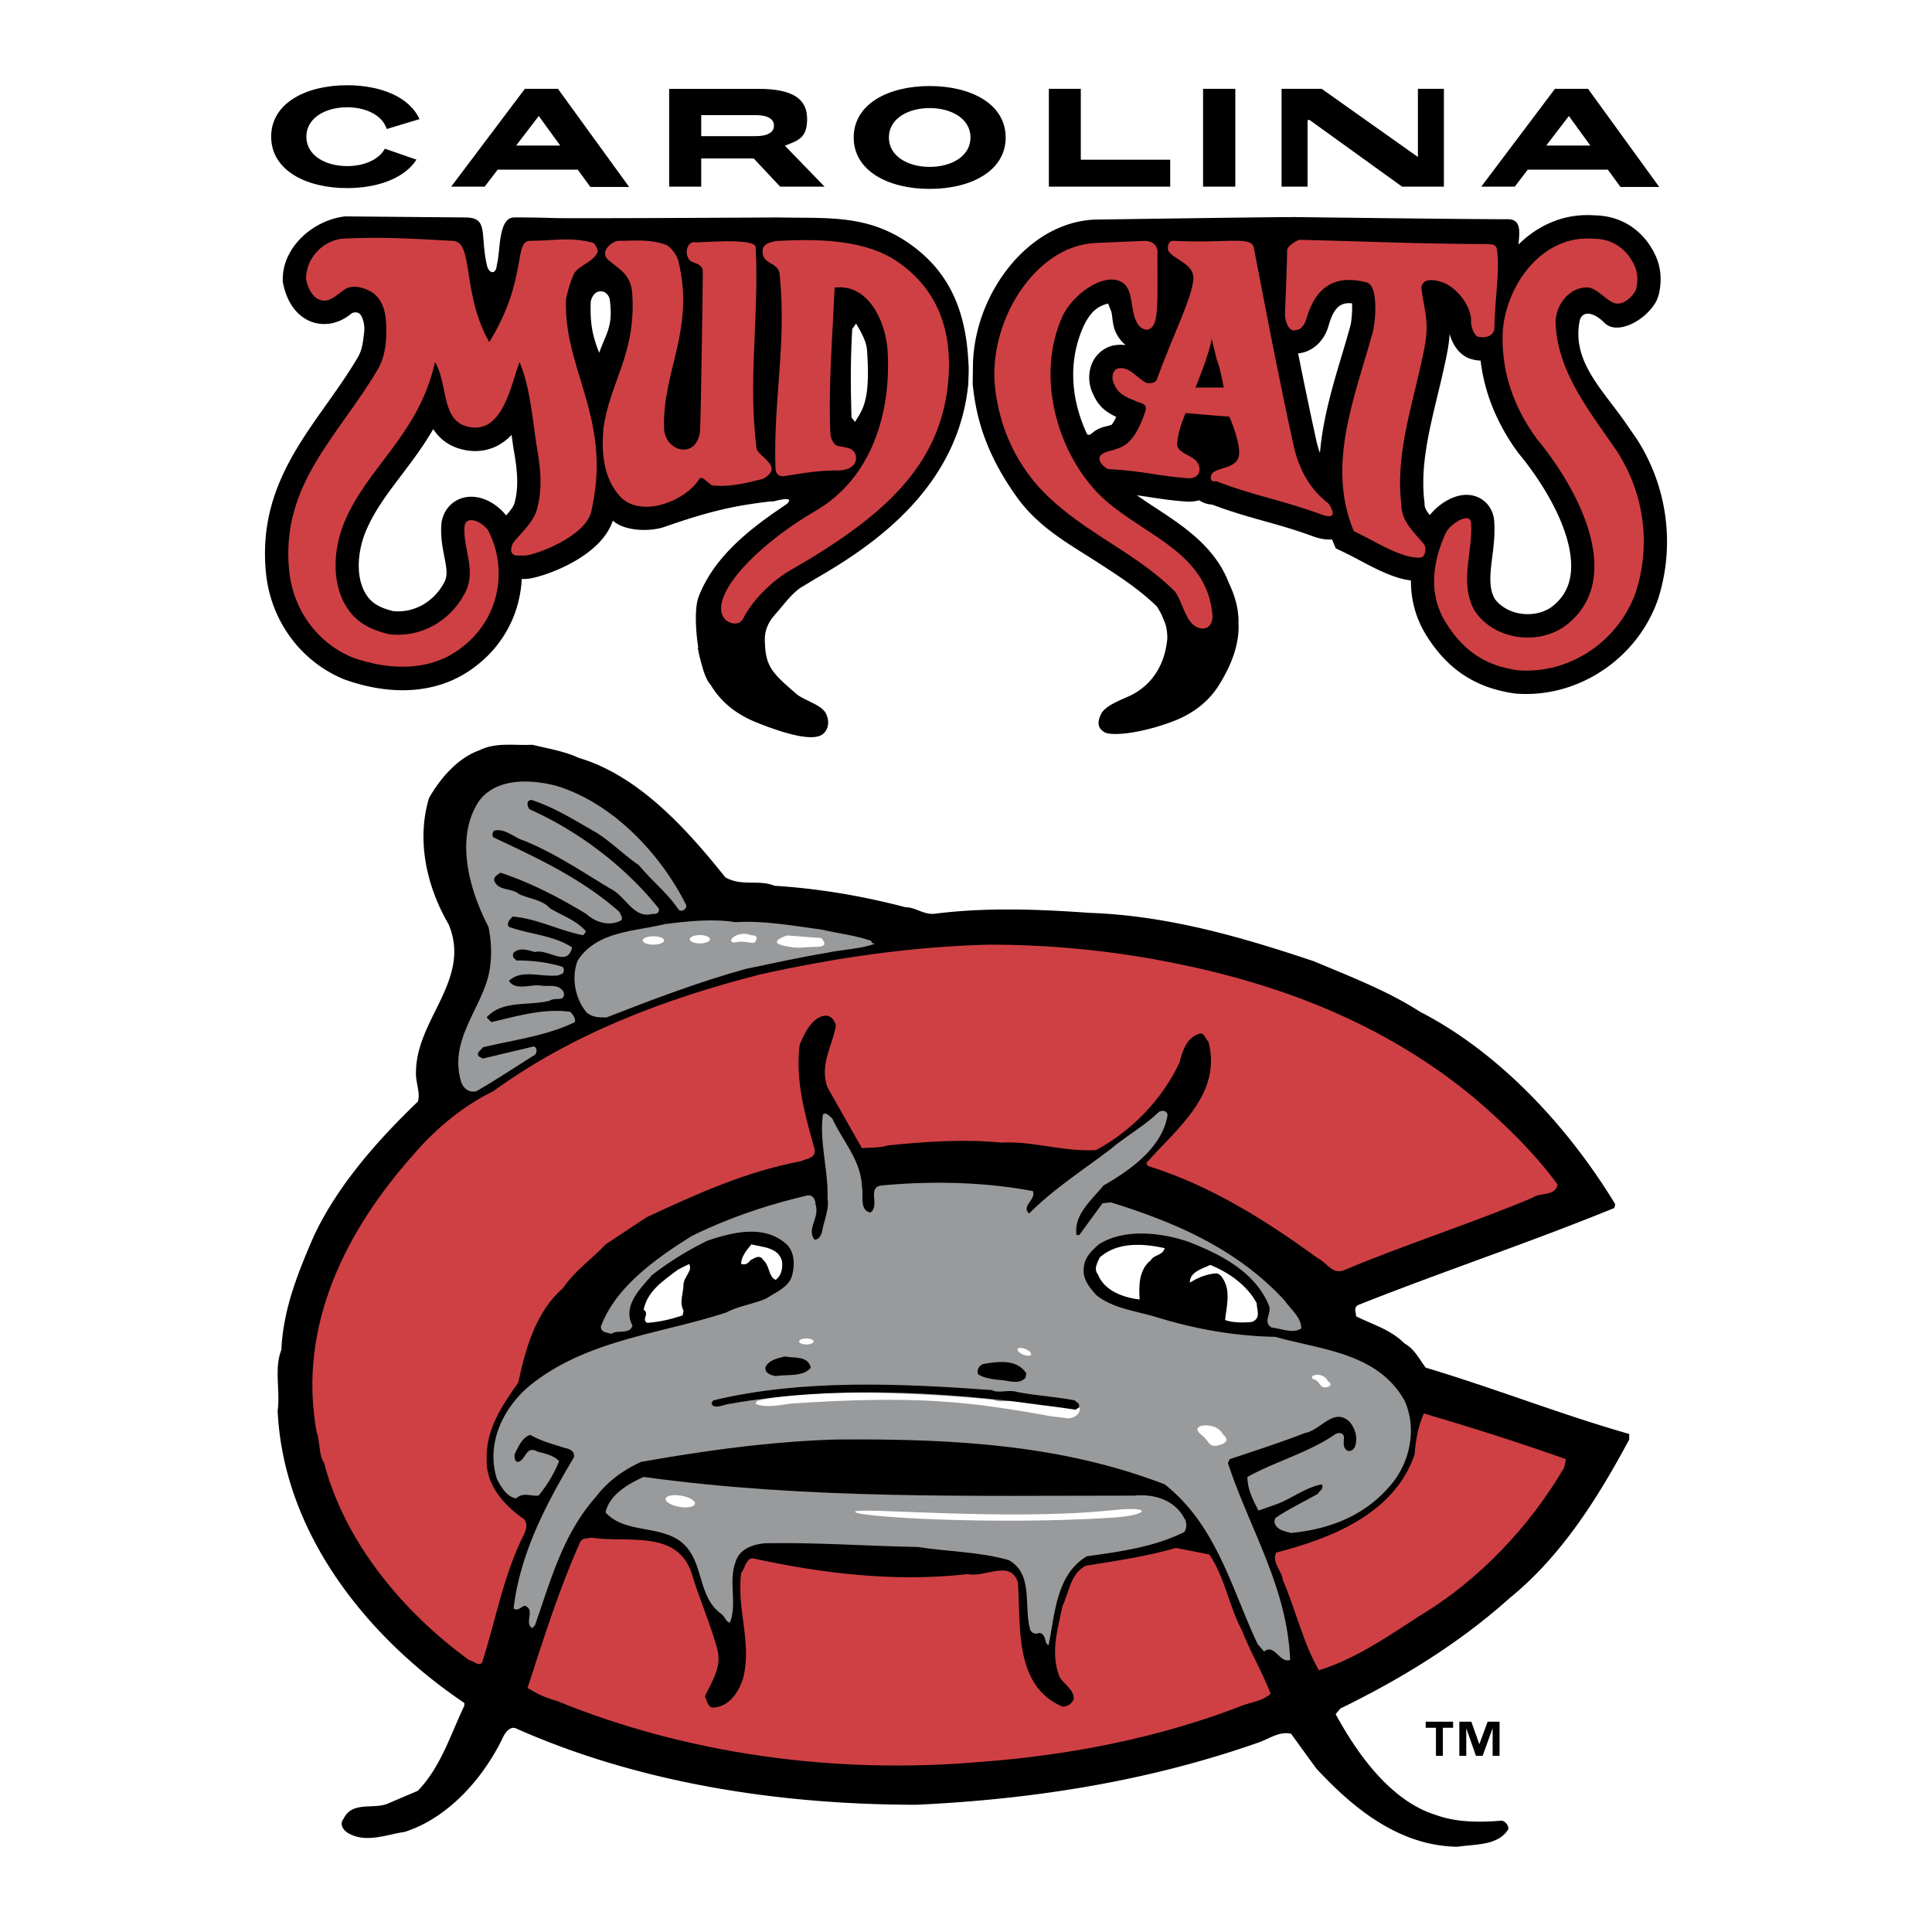
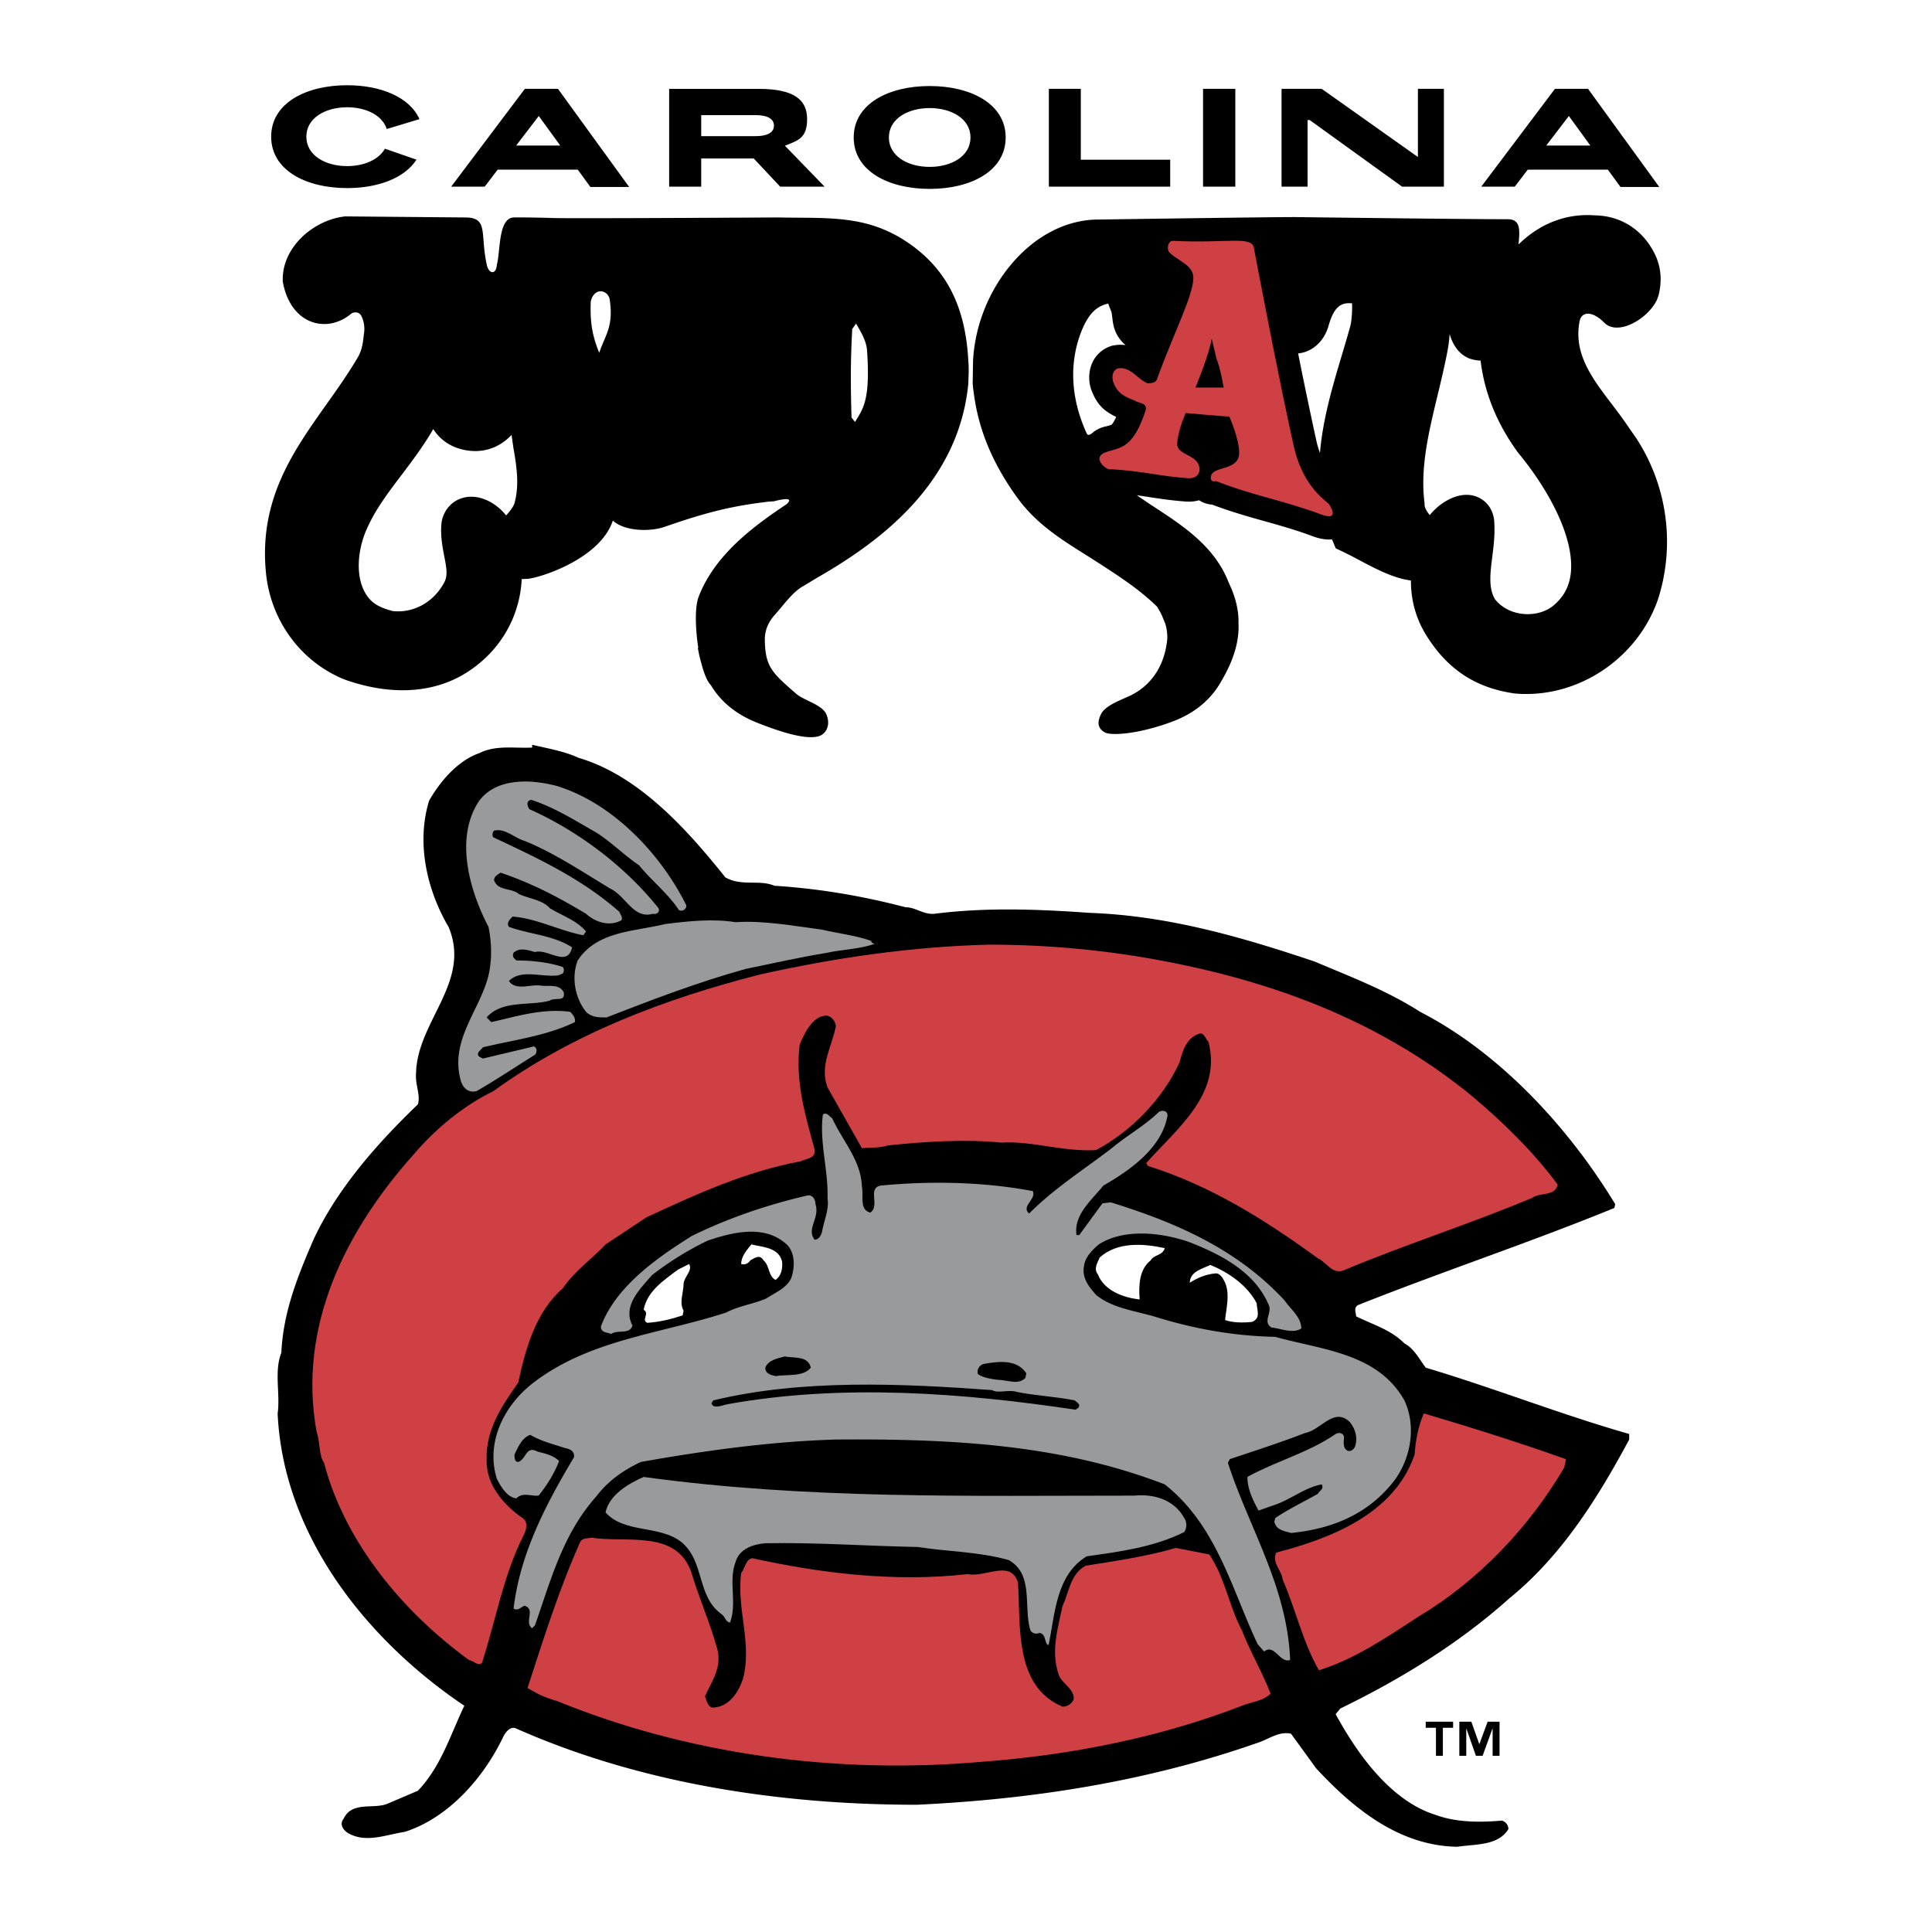
<svg xmlns="http://www.w3.org/2000/svg" width="2500" height="2500" viewBox="0 0 192.756 192.756">
  <g fill-rule="evenodd" clip-rule="evenodd">
    <path fill="#fff" d="M0 0h192.756v192.756H0V0z" />
    <path d="M47.59 66.361l-.023.018-.016.014.039-.032zM163.271 43.755l-.021-.032-.01-.014-1.131-1.633c-2.279-3.257-5.285-6.064-4.512-10.023.203-1.036 1.316-1.023 2.461.142 1.32 1.342 4.275-.302 5.24-2.244l.176-.478c.373-1.494.242-2.892-.387-4.155-1.193-2.403-3.369-3.792-5.975-3.831-3.031-.229-5.643.968-7.611 2.906.119-1.319.281-2.521-1.076-2.521-4.33 0-21.025-.212-21.025-.212-1.354-.028-20.219.25-20.219.25-3.061.142-6.016 1.74-8.322 4.501-2.225 2.665-3.609 6.115-3.779 9.625l-.035 2.269c.289 2.868 1.062 6.686 4.494 11.41 2.164 2.976 5.234 4.623 7.979 6.397 2.154 1.393 4.189 2.713 5.926 4.418.178.301.336.579.473.854.109.264.217.544.34.829.137.444.213.923.205 1.514-.281 2.969-1.828 4.737-3.596 5.625-.846.426-2.562.981-3.012 1.887s-.273 1.447.35 1.82c.621.373 3.402.19 6.75-1.061 2.303-.86 3.729-2.183 4.641-3.605.633-1.061 2.109-3.464 1.971-6.222.037-1.503-.424-2.883-.967-4.019-1.379-3.588-4.477-5.625-7.275-7.462a65.056 65.056 0 0 1-1.898-1.277c.463.063.895.129 1.32.194 1.055.162 2.145.329 3.592.433.455.033.893-.015 1.301-.129.414.278.863.406 1.297.434 1.904.718 3.588 1.193 5.219 1.65 1.592.447 3.096.868 4.836 1.513.762.282 1.389.354 1.906.307l.369.889.799.383a42.66 42.66 0 0 1 1.566.805c1.682.891 3.41 1.805 5.139 2.025-.012 2.311.701 4.123 1.498 5.414 2.119 3.433 4.92 5.292 8.816 5.851l.143.017c6.166.496 12.135-3.46 14.191-9.407l.01-.029.01-.03a18.868 18.868 0 0 0-2.167-15.978zm-52.113-9.301l-.18.029-.174.059a3.055 3.055 0 0 0-1.873 1.764c-.377.913-.34 2.028.088 2.927.59 1.389 1.416 1.912 2.344 2.362-.252.548-.414.735-.457.78-.053.022-.178.06-.275.089-.387.117-.77.127-1.414.547-.195.129-.561.565-.771.283-1.607-3.457-1.922-7.302-.303-10.823.541-1.064 1.146-1.903 2.428-2.182.029.165.312.77.336.915.146.92.094 1.757.959 2.802l.068.081.074.075c.096.098.199.185.301.269a3.831 3.831 0 0 0-1.151.023zm23.565-1.93c-.262.948-.541 1.888-.838 2.882-.922 3.083-1.908 6.39-2.193 9.787a10.016 10.016 0 0 1-.377-1.305 495.276 495.276 0 0 1-1.801-8.627c.047-.007.096-.011.145-.021 1.328-.177 2.461-1.225 2.887-2.723.533-1.878 1.205-2.364 2.346-2.253.042.727-.046 1.817-.169 2.26zm22.006 24.559c-.125 1.368-.693 2.457-1.738 3.328-.803.67-1.988.979-3.174.825-1.109-.145-2.08-.685-2.68-1.481-.637-1.104-.461-2.558-.248-4.238.135-1.07.266-2.175.199-3.305-.012-1.381-.875-2.495-2.16-2.777-1.59-.349-3.332.766-4.279 1.959-.354-.447-.52-.754-.52-1.064v-.139l-.018-.139c-.412-3.449.428-6.928 1.316-10.612.342-1.417.695-2.882.979-4.365.125-.65.191-1.227.223-1.756.234.833.736 1.84 1.736 2.342l.146.074.156.053c.344.115.699.176 1.053.19.383 3.221 1.627 6.29 3.717 9.156l.043.059.045.055c2.737 3.3 5.539 8.143 5.204 11.835z" />
    <path d="M109.041 39.283c-.008-.016-.014-.034-.021-.05-.018-.044-.039-.081-.057-.127l.078.177zM90.583 24.206c-4.148-2.828-8.087-2.403-12.854-2.51-1.345.004-21.171.121-22.676.053-.577-.026-3.179-.074-3.797-.053-1.583.053-1.319 3.5-1.688 4.719-.053 1.007-.791.967-1.002 0-.686-3.128.21-4.719-2.162-4.719l-11.971-.106c-3.168.354-6.223 3.051-6.223 6.257v.231l.044.227c.549 2.757 2.465 4.351 4.767 3.964l.181-.038c.944-.237 1.424-.606 1.917-.99.047-.038.58-.212.844.159.145.137.474.901.369 1.75-.11.89-.167 1.707-.628 2.491-.958 1.636-2.066 3.197-3.139 4.708-3.315 4.671-6.744 9.501-6.032 16.785.467 4.767 3.438 8.837 7.755 10.625l.111.043c5.091 1.806 9.766 1.301 13.168-1.421a11.541 11.541 0 0 0 4.484-8.612c.169.001.36-.003.596-.021 1.206-.093 7.23-1.972 8.495-5.806 1.242 1.111 3.785 1.105 5.18.617 4.74-1.659 7.173-2.121 10.337-2.509l.562-.036s2.25-.636 1.265.283c-3.239 2.166-7.172 5.02-8.79 9.262-.378.993-.332 3.124-.03 5.062l-.041.028c.086.512.204 1.051.37 1.598.249.964.566 1.742.924 2.104.868 1.451 2.262 2.804 4.543 3.722 4.219 1.696 5.836 1.626 6.47 1.272.632-.353.914-1.202.492-2.121s-2.236-1.359-2.954-1.979c-2.512-2.175-3.154-2.751-3.164-5.594.052-.943.419-1.662 1.019-2.334.867-.97 1.77-2.265 2.778-2.818l1.407-.849c5.907-3.394 14.13-9.176 15.101-19.407 0-.506.081-1.3 0-2.191-.271-5.364-2.111-9.177-6.028-11.846zm-39.271 26.05c-.128.359-.439.743-.819 1.171-.87-1.133-2.531-2.165-4.181-1.789-1.141.261-1.998 1.163-2.235 2.354l-.024.122-.011.125c-.11 1.225.1 2.311.285 3.269.243 1.255.353 1.942-.011 2.612-1.056 1.973-3.06 3.073-5.133 2.845-1.423-.375-2.136-.826-2.675-1.692-1.142-1.865-.733-4.515-.034-6.213.84-2.042 2.168-3.794 3.573-5.649 1.056-1.394 2.182-2.88 3.179-4.602a4.59 4.59 0 0 0 2.334 1.865l.03.011.03.011c1.785.598 3.157.21 3.994-.22a5.309 5.309 0 0 0 1.426-1.086c.062.45.125.905.193 1.355l.005.032.005.031c.381 2.109.537 3.845.069 5.448zm8.471-15.057c-.737-1.838-.915-3.112-.843-5.125.356-1.48 1.757-1.167 1.899-.142.363 2.653-.389 3.349-1.056 5.267zm25.526 6.893c-.033-.01-.318-.415-.352-.424-.095-3.296-.107-5.561.07-8.837l.385-.552c.429.759 1.023 1.689 1.092 2.672.353 5.02-.421 5.869-1.195 7.141zM149.082 52.058c.004.052.002.102.006.153l.002.026-.008-.179z" />
-     <path d="M38.547 32.937c0-1.485-.211-2.97-1.477-3.818-.844-.424-1.477-.636-2.32-.424-.633.212-1.267 1.061-2.11 1.272-1.266.212-1.898-1.061-2.11-2.121 0-2.121 1.688-3.818 3.587-4.03 3.797-.212 7.172 0 10.97.212 2.25-.071.914 5.161 3.727 10.11 3.868-6.292 2.391-10.11 4.079-10.11 2.321 0 4.008-.425 6.33.212.21.212.422.636.422.849-.422 1.061-1.688 1.272-2.321 2.121-.422.848-.633 1.696-.844 2.545-.21 4.03 1.378 7.447 2.321 11.241.914 3.676.958 6.494.21 9.968-.562 2.616-5.626 4.384-6.539 4.454-.421.033-.633 0-1.055 0-.632-.212-.421-.848-.211-1.272.844-1.061 1.899-1.909 2.321-3.182.632-2.121.421-4.242 0-6.575-.422-2.758-.634-5.727-1.688-8.271-.843 2.121-1.687 7.635-5.485 6.362-2.321-.849-1.688-4.242-2.953-6.362-1.617 7.281-6.762 10.437-9.071 16.048-.845 2.051-1.477 5.585.211 8.343 1.055 1.697 2.531 2.333 4.219 2.757 3.165.425 6.118-1.272 7.595-4.029 1.266-2.333-.211-4.454 0-6.787.211-1.061 1.688-.424 2.321.424 2.11 4.03 1.055 8.909-2.532 11.666-3.164 2.545-7.384 2.333-10.97 1.061-3.586-1.485-5.952-4.844-6.329-8.696-.843-8.625 4.923-13.362 8.861-20.079.715-1.227.841-2.617.841-3.889zM61.752 49.41c2.039 2.403 6.609.637 8.017-1.626.25-.402.844.424 1.266.636 1.688.212 3.375-.212 5.062-.636.422-.212 1.056-.636.844-1.272-.422-.849-1.476-1.273-1.476-1.909-.844-6.787.281-13.079-.071-19.937 0-.99-5.766-.425-6.047-.495-.614-.154-1.195.919-.563 1.768.422.424 1.336.282 1.336 1.202 0 1.697-.211 15.341-.281 15.907-.352 2.828-3.517 2.05-3.586-.354-.167-5.728 3.132-9.814 1.406-16.755-.07-.283-.493-1.061-1.125-1.485-1.688-.636-3.235-.424-4.922-.424-.844.212-1.759 1.202-.915 1.909 1.267 1.06 2.276 1.483 2.391 3.464.352 6.009-2.25 8.696-2.883 13.362-.21 2.332-.014 4.805 1.547 6.645z" fill="#cf4044" />
-     <path d="M83.692 46.935c.844 0 1.899-.424 1.688-1.485-.21-.848-1.055-.777-1.898-.99-.422-.212-.633-.919-.633-1.131-.211-4.878.211-9.756.422-14.635 3.375-.424 5.063 3.394 5.274 6.151.422 6.151-1.495 12.829-7.173 16.119-5.062 2.934-9.633 7.318-9.422 9.934.108 1.346 1.758 1.697 2.18.848 1.057-2.125 3.235-3.995 4.712-4.843 9.299-5.344 15.4-10.605 15.821-19.725.206-4.449-1.219-8.484-5.274-11.171-3.094-2.05-7.595-2.192-11.603-1.979-.422 0-1.594.159-1.688.848-.21 1.555 1.562 1.201 1.688 2.475.703 7.069-.632 12.372-.422 19.371 0 0 0 .919.915.777 2.094-.323 3.304-.564 5.413-.564zM109.289 24.241c1.186-.054 3.516-.141 4.9-.207 1.006-.005 1.379.719 1.287 1.196 0 2.545.07 5.232-.141 6.434-.246 1.399-1.055 1.484-1.688.848-1.055-1.272-.342-3.765-1.898-4.454-1.758-.778-4.643 1.272-5.697 3.394-2.953 6.363-.279 14.494 4.221 18.452 4.066 3.578 10.107 5.256 10.688 11.383.141 1.484-1.125 1.838-2.039.919-.746-.75-1.055-2.333-1.688-3.181-4.219-4.242-9.914-6.151-13.922-10.817-2.322-2.757-3.588-5.938-4.01-9.332-.843-6.575 3.868-14.352 9.987-14.635zM130.314 31.876c.949-3.341 2.922-4.489 6.012-3.711 1.266.318.896 4.029.633 4.984-1.795 6.495-4.641 13.256-1.898 19.831 2.215 1.06 4.748 2.758 6.646 2.651.469-.026.633-.848.422-1.272-1.055-1.272-2.32-2.333-2.32-4.03-.635-5.302 1.311-10.422 2.32-15.695.525-2.757-.105-3.817-.318-5.938.08-.673.686-.955 1.953-.583 1.533.449 3.137 2.487 3.006 4.083 0 .212.211 1.167.633 1.379.633.212 1.666.026 1.688-.849.07-3.004.492-5.337.316-7.317-.07-.781-.035-1.06-1.055-1.06-6.541-.001-13.607-.318-18.67-.424-.211-.004-1.266.586-1.266 1.061 0 1.167-.105 3.711-.211 6.257-.035.847.422 1.908 1.055 1.696.422-.002.871-.418 1.054-1.063zM155.207 32.301c-.082-1.907 1.477-3.818 3.375-3.606.844.212 1.477 1.061 2.322 1.485.844.424 1.896-.424 2.32-1.273.211-.848.211-1.696-.211-2.545-.844-1.696-2.322-2.545-4.01-2.545-5.062-.424-8.648 4.454-9.07 9.121-.211 4.03 1.055 7.635 3.375 10.817 4.219 5.09 8.756 13.786 3.164 18.452-2.643 2.206-7.172 1.803-9.281-1.167-1.688-2.757-.211-6.045-.422-8.802 0-1.273-2.092-.01-2.531.954-1.162 2.546-1.893 5.845 0 8.908 1.898 3.075 4.219 4.348 7.172 4.772 5.273.424 10.125-2.97 11.814-7.848 1.477-4.667.844-9.757-1.898-13.999-2.744-4.028-5.908-7.846-6.119-12.724z" fill="#cf4044" />
    <path d="M115.406 37.886c1.758-4.808 3.586-8.271 3.656-10.11.055-1.42-1.828-1.838-2.461-2.687-.211-.424 0-1.083.422-1.061 5.484.283 7.947-.565 8.088.777 1.266 6.575 2.441 12.751 3.938 19.584.773 3.535 2.531 5.09 3.516 5.868 0 0 1.303 1.829-.773 1.061-3.844-1.424-6.68-1.839-10.479-3.323 0 0-.633.212-.492-.495.207-1.04 2.812-.495 2.812-2.333 0-1.404-.982-3.605-.982-3.605-.424 0-4.361-.354-4.361-.354-.281.707-.703 1.697-.844 2.969-.125 1.135 1.674 1.156 2.109 2.121.354.778-.068 1.485-1.055 1.414-2.975-.214-4.289-.707-7.945-.919-.211-.012-1.793-1.213-.07-1.732 1.406-.424 2.594-.436 3.797-4.065.281-.849-.773-.778-.984-.99-1.055-.424-1.758-.707-2.18-1.767-.211-.424-.211-1.272.422-1.484 1.266-.212 1.898 1.06 2.953 1.484.421 0 .81-.072.913-.353zm5.485-4.101c-.211 1.485-1.617 4.878-1.617 4.878h2.812c-.352-2.051-.703-2.828-.703-2.828l-.492-2.05z" fill="#cf4044" />
    <path d="M69.961 11.487h5.392c1.43 0 1.866.496 1.866 1.048 0 .553-.436 1.048-1.866 1.048h-5.392v-2.096zm0 7.134v-2.81H75.2l2.637 2.81h4.43l-3.956-4.083c1.291-.516 2.215-.742 2.215-2.651 0-1.909-1.253-3.022-4.852-3.022h-8.913v9.757h3.2v-.001zM92.755 10.781c2.16 0 4.071 1.058 4.071 2.935s-1.911 2.935-4.071 2.935c-2.16 0-4.071-1.058-4.071-2.935s1.912-2.935 4.071-2.935zm0-2.198c-4.136 0-7.581 1.798-7.581 5.132s3.444 5.131 7.581 5.131c4.135 0 7.581-1.797 7.581-5.131s-3.446-5.132-7.581-5.132zM38.4 14.836c-.622 1.121-2.12 1.736-3.764 1.736-2.16 0-4.071-1.058-4.071-2.935 0-1.876 1.912-2.935 4.071-2.935 1.845 0 3.504.774 3.95 2.169l3.265-.985c-.988-2.208-3.875-3.382-7.216-3.382-4.136 0-7.581 1.797-7.581 5.131 0 3.333 3.444 5.131 7.581 5.131 3.054 0 5.726-.983 6.917-2.838L38.4 14.836zM123.248 18.621V8.864h-3.219v9.757h3.219zM141.465 8.864v6.799l-9.596-6.799h-4.008v9.757h2.594v-6.646h.211l9.221 6.646h4.17V8.864h-2.592zM107.832 15.934v-7.07h-3.187v9.757h12.107v-2.687h-8.92zM58.904 18.656h3.868l-7.103-9.792h-3.305l-7.348 9.757h3.34l1.299-1.697h7.988l1.261 1.732zm-7.407-4.136l2.256-2.946 2.142 2.946h-4.398zM161.676 18.656h3.869l-7.104-9.792h-3.305l-7.348 9.757h3.34l1.299-1.697h7.988l1.261 1.732zm-7.406-4.136l2.256-2.946 2.143 2.946h-4.399zM144.977 172.379h-1.021v2.799h-.691v-2.799h-1.021v-.605h2.734v.605h-.001zm4.634 2.799h-.691v-2.711h-.018l-.98 2.711h-.668l-.949-2.711h-.016v2.711h-.691v-3.404h1.197l.789 2.223h.018l.82-2.223h1.189v3.404z" />
    <path d="M53.093 74.305c1.576.373 3.244.652 4.634 1.304 6.024 1.771 10.843 7.175 14.643 11.927 1.668.932 3.336.186 4.912.838 4.448.28 8.804 1.025 13.067 2.143 1.019 0 1.761.746 2.873.652 5.097-.652 10.288-.466 15.478-.093 7.877.279 15.199 2.423 22.428 4.845 3.521 1.491 7.229 2.889 10.564 5.032 7.971 4.1 14.828 11.555 19.463 19.193l-.094.375c-8.434 3.447-17.145 6.334-25.578 9.689-.463.279-.186.746-.186 1.117 1.668.84 3.43 1.305 4.82 2.703 1.02.559 1.482 1.584 2.131 2.422 6.857 2.049 13.438 4.658 20.297 6.615v.559c-3.059 5.686-6.674 11.555-11.957 15.842-5.096 4.564-10.936 8.105-16.865 10.994l-.465.559c2.133 3.914 5.469 8.666 10.01 10.062 2.039.746 4.355.746 6.58.559a.895.895 0 0 1 .648.84c-1.02 1.678-3.244 1.49-5.098 1.77-5.746-.092-10.287-3.727-14.086-7.826l-2.502-3.447c-1.113-.279-2.133.465-3.152.838-10.842 3.82-22.242 5.684-34.197 6.244-13.994 0-27.896-2.236-40.036-7.641-.557-.188-1.02.465-1.205.838-1.946 4.1-5.468 8.105-9.824 9.504-1.854.279-3.8 1.119-5.56.186-.556-.279-1.02-.932-.556-1.49.834-1.77 2.965-.932 4.355-1.49l3.059-1.305c2.317-2.422 3.244-5.592 4.633-8.48v-.279c-9.824-6.615-18.071-17.051-18.627-29.162.278-1.957-.371-4.193.37-6.057.186-4.1 1.668-7.734 3.244-11.369 2.317-4.938 6.21-9.41 10.38-13.416.278-.932-.278-1.957-.186-3.074.093-5.219 5.56-9.133 3.243-14.629-2.131-3.634-3.243-8.293-1.946-12.579 1.112-1.957 2.874-4.007 5.005-4.752 1.669-.841 3.522-.468 5.283-.561z" fill="#fff" stroke="#fff" stroke-width="4.972" stroke-linecap="square" stroke-miterlimit="2.613" />
-     <path d="M53.093 74.305c1.576.373 3.244.652 4.634 1.304 6.024 1.771 10.843 7.174 14.643 11.927 1.668.932 3.336.186 4.912.838 4.448.28 8.804 1.025 13.067 2.143 1.019 0 1.761.746 2.873.652 5.097-.652 10.288-.466 15.478-.093 7.877.279 15.199 2.423 22.428 4.845 3.521 1.491 7.229 2.889 10.564 5.032 7.971 4.1 14.828 11.555 19.463 19.193l-.094.375c-8.434 3.447-17.145 6.334-25.578 9.689-.463.279-.186.744-.186 1.117 1.668.84 3.43 1.305 4.82 2.703 1.02.559 1.482 1.584 2.131 2.422 6.857 2.049 13.438 4.658 20.297 6.615v.559c-3.059 5.686-6.674 11.555-11.957 15.84-5.096 4.566-10.936 8.107-16.865 10.994l-.465.561c2.133 3.914 5.469 8.666 10.01 10.062 2.039.746 4.355.746 6.58.559a.895.895 0 0 1 .648.84c-1.02 1.678-3.244 1.49-5.098 1.77-5.746-.092-10.287-3.727-14.086-7.826l-2.502-3.447c-1.113-.279-2.133.465-3.152.838-10.842 3.82-22.242 5.684-34.197 6.244-13.994 0-27.896-2.238-40.036-7.641-.557-.188-1.02.465-1.205.838-1.946 4.1-5.468 8.105-9.824 9.504-1.854.279-3.8 1.119-5.56.186-.556-.279-1.02-.932-.556-1.49.834-1.77 2.965-.932 4.355-1.49l3.059-1.305c2.317-2.424 3.244-5.592 4.633-8.48v-.279c-9.824-6.615-18.071-17.051-18.627-29.162.278-1.959-.371-4.193.37-6.057.186-4.1 1.668-7.734 3.244-11.369 2.317-4.938 6.21-9.41 10.38-13.416.278-.932-.278-1.957-.186-3.074.093-5.219 5.56-9.133 3.243-14.629-2.131-3.634-3.243-8.293-1.946-12.579 1.112-1.957 2.874-4.007 5.005-4.752 1.669-.841 3.522-.468 5.283-.561z" />
+     <path d="M53.093 74.305c1.576.373 3.244.652 4.634 1.304 6.024 1.771 10.843 7.174 14.643 11.927 1.668.932 3.336.186 4.912.838 4.448.28 8.804 1.025 13.067 2.143 1.019 0 1.761.746 2.873.652 5.097-.652 10.288-.466 15.478-.093 7.877.279 15.199 2.423 22.428 4.845 3.521 1.491 7.229 2.889 10.564 5.032 7.971 4.1 14.828 11.555 19.463 19.193l-.094.375c-8.434 3.447-17.145 6.334-25.578 9.689-.463.279-.186.744-.186 1.117 1.668.84 3.43 1.305 4.82 2.703 1.02.559 1.482 1.584 2.131 2.422 6.857 2.049 13.438 4.658 20.297 6.615v.559c-3.059 5.686-6.674 11.555-11.957 15.84-5.096 4.566-10.936 8.107-16.865 10.994l-.465.561c2.133 3.914 5.469 8.666 10.01 10.062 2.039.746 4.355.746 6.58.559a.895.895 0 0 1 .648.84c-1.02 1.678-3.244 1.49-5.098 1.77-5.746-.092-10.287-3.727-14.086-7.826l-2.502-3.447c-1.113-.279-2.133.465-3.152.838-10.842 3.82-22.242 5.684-34.197 6.244-13.994 0-27.896-2.238-40.036-7.641-.557-.188-1.02.465-1.205.838-1.946 4.1-5.468 8.105-9.824 9.504-1.854.279-3.8 1.119-5.56.186-.556-.279-1.02-.932-.556-1.49.834-1.77 2.965-.932 4.355-1.49l3.059-1.305c2.317-2.424 3.244-5.592 4.633-8.48c-9.824-6.615-18.071-17.051-18.627-29.162.278-1.959-.371-4.193.37-6.057.186-4.1 1.668-7.734 3.244-11.369 2.317-4.938 6.21-9.41 10.38-13.416.278-.932-.278-1.957-.186-3.074.093-5.219 5.56-9.133 3.243-14.629-2.131-3.634-3.243-8.293-1.946-12.579 1.112-1.957 2.874-4.007 5.005-4.752 1.669-.841 3.522-.468 5.283-.561z" />
    <path d="M68.478 90.331c0 .373-.371.653-.742.466-1.112-1.677-2.688-2.889-3.985-4.473-1.39-.932-2.78-2.33-4.263-3.261-2.131-1.211-4.17-2.516-6.488-3.262-.556.093-.37.652-.185.932 4.819 2.143 9.545 5.683 12.881 9.876.186.373-.185.652-.556.559-1.946.559-2.688-1.771-4.263-2.516-2.78-1.677-5.561-3.541-8.526-4.752-1.02-.279-1.946-1.304-3.059-1.024a.576.576 0 0 0-.092.652c4.356 2.05 8.804 4.099 12.604 7.454.092.279.37.559.185.838-1.204.652-2.595.187-3.521-.652-2.78-1.677-5.468-3.075-8.526-4.1-.278.186-.649.372-.649.745.372 1.118 1.761.746 2.503 1.398 1.019.466 2.316.559 3.058 1.397 1.205.745 2.688 1.211 3.614 2.329l-.278.373c-2.41-.466-4.634-1.677-7.043-1.863-.278.279-.649.652-.371 1.024 2.039.746 4.449.839 6.302 2.05-.464 2.05-2.41.093-3.707.466-.649-.187-1.483-.466-2.04 0-.185.093-.185.372-.092.559l.278.279c1.575 0 3.243.187 4.633.652.186.279.093.467 0 .652l-.463.188c-1.761.186-3.707-.652-4.912.559.742 1.025 2.131.279 3.243.465.834.094 1.761-.186 2.225.654.185 1.023-.834.465-1.391.838-2.039.559-4.727-.094-6.302 1.676l.463.467c2.503-.559 5.098-1.398 7.878-1.025.277.279.556.652.463 1.025-2.873 1.396-6.117 1.771-9.175 2.516-.185.279-.741.559-.37.932l.37.188 5.098-1.213c.371.188.278.652.093.838-1.946 1.213-3.893 2.518-5.839 3.635-.834.188-1.39-.373-1.575-1.117-1.02-3.727 1.575-6.615 2.594-9.783.556-1.678.556-3.728.185-5.499-1.854-3.541-3.429-8.852-.926-12.579 1.76-2.329 5.189-2.143 7.692-1.491 5.562 1.679 10.381 6.711 12.977 11.928z" fill="#989a9c" />
    <path d="M86.92 93.872c0 .187.185.279.371.279-1.483.56-3.243.56-4.912.932-2.78.466-5.282 1.024-7.97 1.585-4.727 1.305-9.36 3.074-13.901 4.844-.741 0-1.483 0-2.039-.559-1.112-1.396-1.482-3.447-.834-5.125 1.946-2.981 5.746-2.889 8.712-3.634 2.224-.279 4.726-.559 7.043-.187 2.78-.187 5.839.373 8.619.745 1.575.374 3.335.561 4.911 1.12z" fill="#989a9c" />
    <path d="M116.299 95.921c11.213 2.143 21.777 6.151 30.768 13.604 2.967 2.516 6.025 5.498 8.342 8.666-.277 1.211-1.762.746-2.502 1.305-6.209 2.609-12.697 4.658-18.906 7.268-1.113.371-1.668-.84-2.502-1.213-5.377-3.912-10.75-7.268-16.961-9.223l-.184-.281c3.057-3.447 7.598-6.895 6.209-12.113-.279-.279-.371-.744-.742-.838-1.391.279-1.854 1.771-2.133 2.889-1.668 3.635-4.818 6.895-8.34 8.76-3.336.186-6.303-.932-9.453-.746-3.614-.373-7.692-.094-11.306.279-.834.279-1.761.186-2.595.279l-3.429-6.057c-.834-2.236.464-4.1.834-6.148-.092-.467-.37-.932-.926-1.025-1.391 0-2.226 1.77-2.688 2.889-.463 3.633.556 7.08 1.483 10.436.186.932-.833.932-1.39 1.211-5.468 1.025-10.379 3.262-15.384 5.59-1.391.934-2.688 1.771-4.078 2.703-1.391 1.49-3.058 2.609-4.263 4.379-2.688 2.33-3.708 5.963-4.449 9.41-1.575 2.236-3.244 4.66-3.151 7.641-.093 2.516 1.668 4.566 3.708 5.963.463.467.185 1.213 0 1.584-2.039 4.006-2.781 8.48-4.171 12.766-.371.373-.833-.186-1.297-.279-6.673-4.846-12.419-11.832-14.458-19.66-.557-.838-.371-2.049-.742-3.074-1.946-10.623 2.966-20.219 9.73-27.768 2.225-2.607 5.005-4.846 7.878-6.242 7.97-5.777 17.146-9.225 26.598-11.646 7.507-1.677 15.199-2.795 22.891-2.982 5.839-.003 11.863.556 17.609 1.673z" fill="#cf4044" />
    <path d="M116.484 111.295c-.557 3.262-3.801 5.498-6.395 6.988-1.205 1.492-2.967 2.889-2.688 4.939h.277l2.316-3.168.834-.094c6.303 1.957 12.512 4.566 17.332 9.783.648.932 1.668 1.678 1.668 2.795-.834.561-2.039 0-2.967-.092-.928-.561.092-1.492-.277-2.236-1.391-3.355-4.912-5.125-8.062-6.336-2.781-.932-6.396-1.305-8.896.279-.742.652-1.391 1.305-1.484 2.236-.186 1.117.465 1.957 1.205 2.795 1.576 1.305 3.801 1.584 5.746 2.143 3.893 1.211 7.785 1.957 12.141 2.051 4.635 1.305 10.195 1.584 12.883 6.336 1.297 2.795.555 6.242-1.391 8.479-2.596 3.074-6.117 4.379-9.916 4.752-.648-.186-1.484-.279-1.668-1.119l.092-.371c1.391-.934 2.781-1.584 4.264-2.424.092-.279.648-.465.371-.932-1.576.281-2.967 1.398-4.449 1.957l-1.854.652c-.557-1.025-1.111-2.143-1.111-3.354 2.871-1.584 6.115-2.424 8.803-4.287.371-.186.742-.094.834.279 0 .467-.186 1.119.371 1.398.371.094.648-.188.742-.467.277-.838 0-1.77-.557-2.422-1.576-1.49-2.873.838-4.447 1.117-2.41.934-5.006 1.771-7.508 2.609l-.186.373c2.131 6.523 5.932 12.393 6.209 19.66-1.02.373-1.574-1.678-2.596-.838l-.648-.746c-2.594-5.498-4.076-11.832-9.268-15.934-10.379-4.006-21.315-4.564-32.807-4.473-6.487.188-13.16 1.119-19.461 2.238-1.761.838-3.244 1.861-4.449 3.447-3.336 3.727-4.541 8.385-6.116 12.857l-.278.279c-.834-.559.371-1.863-.741-2.236-.371.094-.649.559-1.112.279.648-5.498 3.244-10.436 6.024-15.094.093-.652-.463-.84-.927-.932-1.112-.373-2.317-.652-3.429-1.305-.834.279-1.205 1.211-1.576 1.957 0 .279 0 .746.371.746.834-.281.741-1.678 1.947-1.025.742.186 1.576.371 2.131.932-.463 1.211-1.205 2.422-2.039 3.447-.742.094-1.575-.373-2.224.279-.928-.094-1.576-1.211-1.947-1.957-1.112-3.541.649-7.174 3.429-9.41 5.654-4.473 12.882-5.031 19.462-7.176 1.205-.65 2.688-.838 3.985-1.396.834-.559 2.039-1.025 2.502-2.051.371-1.117.371-2.422-.371-3.26-2.224-2.143-5.467-1.305-7.97-.467a30.928 30.928 0 0 0-5.561 3.447c-1.205 1.398-2.965 3.076-1.946 5.031-.278.932-1.483.373-2.131.84-.371-.188-1.019-.094-1.019-.746 1.482-4.006 5.653-6.895 9.082-9.039 3.614-1.77 7.414-3.074 11.399-4.006.556-.186.926.279.926.838.463 1.398-.926 2.424-.093 3.541.463 0 .649-.465.742-.744.185-1.119.742-2.33.556-3.355.093-2.795-.834-5.684-.463-8.385.372-.279.649.186.927.373 1.02 2.236 2.873 4.193 2.965 6.801.186.932-.278 2.33.834 2.609 1.02-.652-.37-2.516 1.112-2.703 4.913-.465 10.196-.371 15.106.559.371.84-1.205 1.492-.369 2.238 2.502-2.518 5.467-4.381 8.248-6.523 1.576-1.305 3.15-2.143 4.727-3.633.37-.182.834-.088.834.377z" fill="#989a9c" />
    <path d="M116.205 124.527c-.186.744-1.111.652-1.389 1.211-1.205.932-1.205 2.609-1.113 3.914-1.576-.188-3.521-.84-4.17-2.518-.463-.559 0-1.211.186-1.676 1.761-1.583 4.355-1.397 6.486-.931zM78.023 125.832c.093.744-.093 1.49-.648 1.863-.741-.373-.557-1.398-1.205-1.957-.371-.652-.927-.188-1.297 0-.278.373-.556.465-.927.373 0-.746.556-1.398 1.02-1.957 1.111.28 2.686.28 3.057 1.678zM68.2 128.068c0 .932-.464 1.863 0 2.701l-.093.467c-1.112.371-2.225.65-3.522.744-.648-.279.278-.932-.37-1.305.37-1.863 1.946-2.889 3.429-4.006l1.111-.559c.37.654-.463 1.212-.555 1.958zM125.381 130.023c0 .652.463 1.492-.463 1.863-.834.094-1.947.094-2.689-.186.094-1.117.557-2.701-.092-3.914-.186-.373-.463-.744-.834-.744-1.02.092-1.854.465-2.596.932 0-1.119 1.299-1.398 2.041-1.771 1.854.746 3.707 2.051 4.633 3.82z" fill="#fff" />
    <path d="M80.896 136.453c-.742.932-2.317.652-3.522.84-.371-.096-1.02-.188-1.02-.84.278-.744 1.204-.932 1.946-1.119.928.187 2.319-.092 2.596 1.119zM102.305 137.479c-.742.744-1.762.186-2.781.186-.648-.092-1.389-.186-1.945-.559-.186-.467.186-.932.557-1.025 1.574-.279 3.336-.465 4.262.934l-.093.464z" />
-     <path d="M99.131 139.662c.65.373 1.67-.094 2.504.186 1.854.373 4.525.637 6.049.609.184.188-.105.951-1.051 1.055l-1.783-.211c-8.082-1.477-13.435-2.109-25.925-1.266-.562.039-2.519.527-3.557.014l.186-.279c5.679-1.422 18.169-.684 23.577-.108z" fill="#fff" />
    <path d="M98.969 138.689c.648.373 1.668-.094 2.502.188 1.854.371 3.893.465 5.746.838.186.186.648.373.369.744l-.277.188c-11.214-1.678-23.261-2.609-34.661-.559-.556.092-1.483.559-1.668-.094l.186-.279c8.896-2.143 18.813-1.678 27.803-1.026z" />
    <path d="M156.242 145.584l-.186.84c-3.43 5.869-8.525 11.273-14.457 14.814-3.15 2.049-6.395 4.285-10.01 5.404-1.574-2.703-2.316-6.057-3.613-9.039-.094-.932-1.113-1.676-.65-2.701 5.377-1.398 11.771-3.82 13.811-9.783.092-1.398.369-2.889.926-4.1 4.726 1.397 9.453 2.889 14.179 4.565z" fill="#cf4044" />
    <path d="M113.148 149.219c1.945-.188 3.984.373 5.004 2.236.277.371.277 1.025 0 1.396-2.967 1.492-6.395 1.957-9.732 2.424-3.057 1.861-3.15 5.684-3.799 8.852-.463-.094-.186-1.119-.928-1.213-.369.188-.834 0-.926-.371-.648-2.33.371-5.498-2.131-6.895-2.967-.84-6.118-.84-9.083-1.305-5.097-.094-10.01-.467-15.199-.373-1.205.094-2.595.559-2.966 1.863-.741 1.957.186 4.1-.556 6.057-.463-.094-.463-.561-.834-.84-2.501-1.77-1.667-5.217-3.985-7.174-2.224-1.77-5.653-.838-7.6-2.98.371-1.771 2.317-2.889 3.8-3.541 16.312 2.237 32.252 1.864 48.935 1.864z" fill="#989a9c" />
    <path d="M68.941 156.766c.741 2.516 1.854 5.031 2.595 7.641.556 1.957-.556 3.354-1.204 4.846.185.371.277 1.117.833 1.117 1.576-.094 2.502-1.49 2.965-2.889.927-3.541-.648-6.895-.185-10.529.371-.465.463-1.396 1.112-1.49 6.765 1.49 14.179 2.422 21.501 1.584 1.76.373 4.264-1.49 5.004.838.277 4.473-.369 10.344 4.449 12.393.463 0 .926-.279 1.111-.744.094-1.025-1.203-1.584-1.482-2.424-.834-2.328-.094-4.658.371-6.895.648-1.305.74-3.168 2.316-4.006 2.967-.467 6.117-.932 8.99-1.771l3.336.652c1.574 2.33 1.947 5.125 3.244 7.549.834 2.143 2.037 4.191 2.873 6.336-.742.744-1.947.838-2.873 1.209-8.156 3.17-17.146 4.939-25.949 5.592-14.829 1.305-29.564-.838-42.354-6.057-.648-.186-1.482-.465-2.131-.838l-.834-.467c1.576-4.844 3.151-9.877 5.283-14.627.278-.375.741-.281 1.111-.375 3.43.56 8.343-.839 9.918 3.355z" fill="#cf4044" />
-     <path d="M65.19 94.246c.589 0 1.067-.187 1.067-.417 0-.231-.478-.417-1.067-.417s-1.067.187-1.067.417c0 .23.478.417 1.067.417zM69.823 94.124c.556 0 1.008-.187 1.008-.417s-.452-.417-1.008-.417c-.557 0-1.008.187-1.008.417s.451.417 1.008.417zM80.451 134.137c.4 0 .725-.133.725-.301 0-.166-.325-.301-.725-.301-.401 0-.727.135-.727.301 0 .168.325.301.727.301zM102.084 135.148c.371.154.721.154.785 0 .062-.154-.188-.402-.559-.555-.371-.154-.721-.154-.785 0-.062.153.188.401.559.555zM78.524 93.332s-2.012.633-.378 1.011c1.636.379 1.762.127 3.271.127s.503-.885.503-.885l-3.396-.253zM74.997 93.319s-.755-.337-1.51 0-.671.843 0 .674c.671-.168 1.698.222 1.845 0 .502-.759-.335-.674-.335-.674zM122.006 143.104s-.316-.84-1.637-.895c-.717-.029-1.348.311-.461.975.799.6.611 1.373 1.885.951 1.135-.377.213-1.031.213-1.031zM132.471 137.781s-.217-.535-.873-.609-.971.303-.439.461c.531.156.523.973 1.271.752.697-.207.041-.604.041-.604zM85.313 150.828c.084-.506 15.286.959 25.825-.168 3.941-.422 3.52.523-.166.758-11.908.76-25.743-.084-25.659-.59zM67.778 150.34c.807.139 1.503.002 1.556-.307.053-.309-.558-.672-1.366-.809-.807-.139-1.503-.002-1.556.307-.052.309.559.67 1.366.809z" fill="#fff" />
  </g>
</svg>